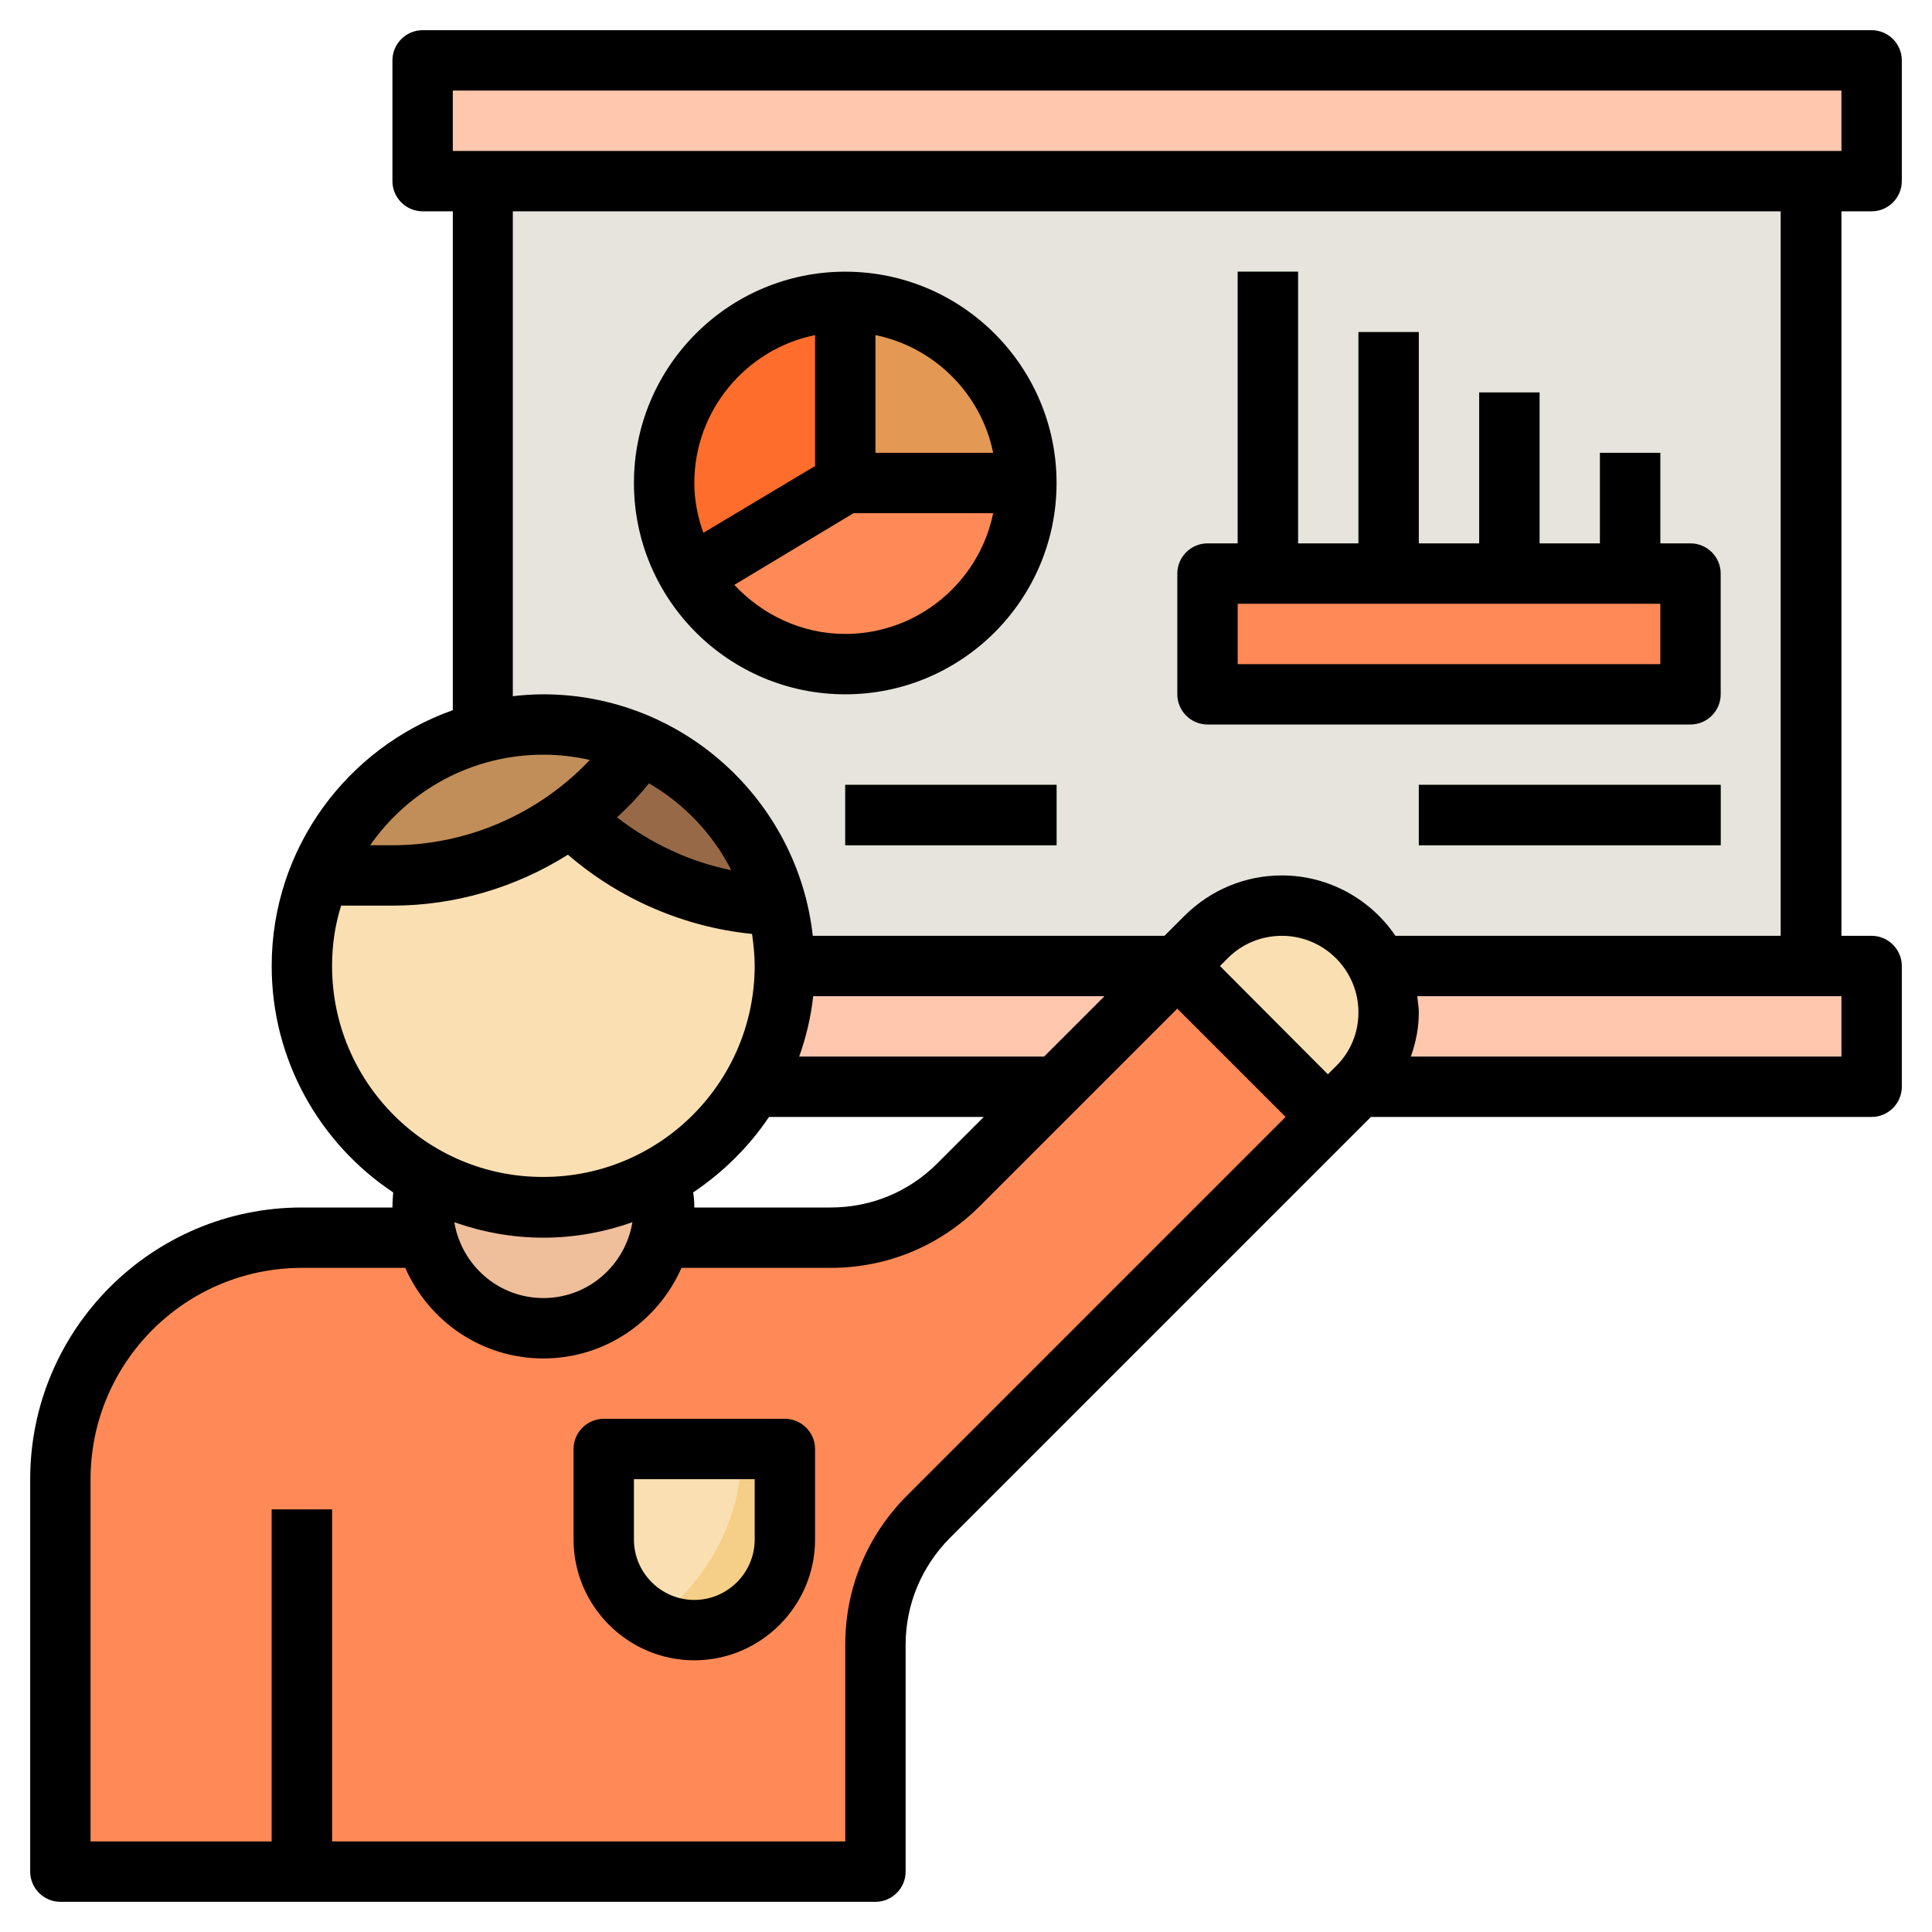
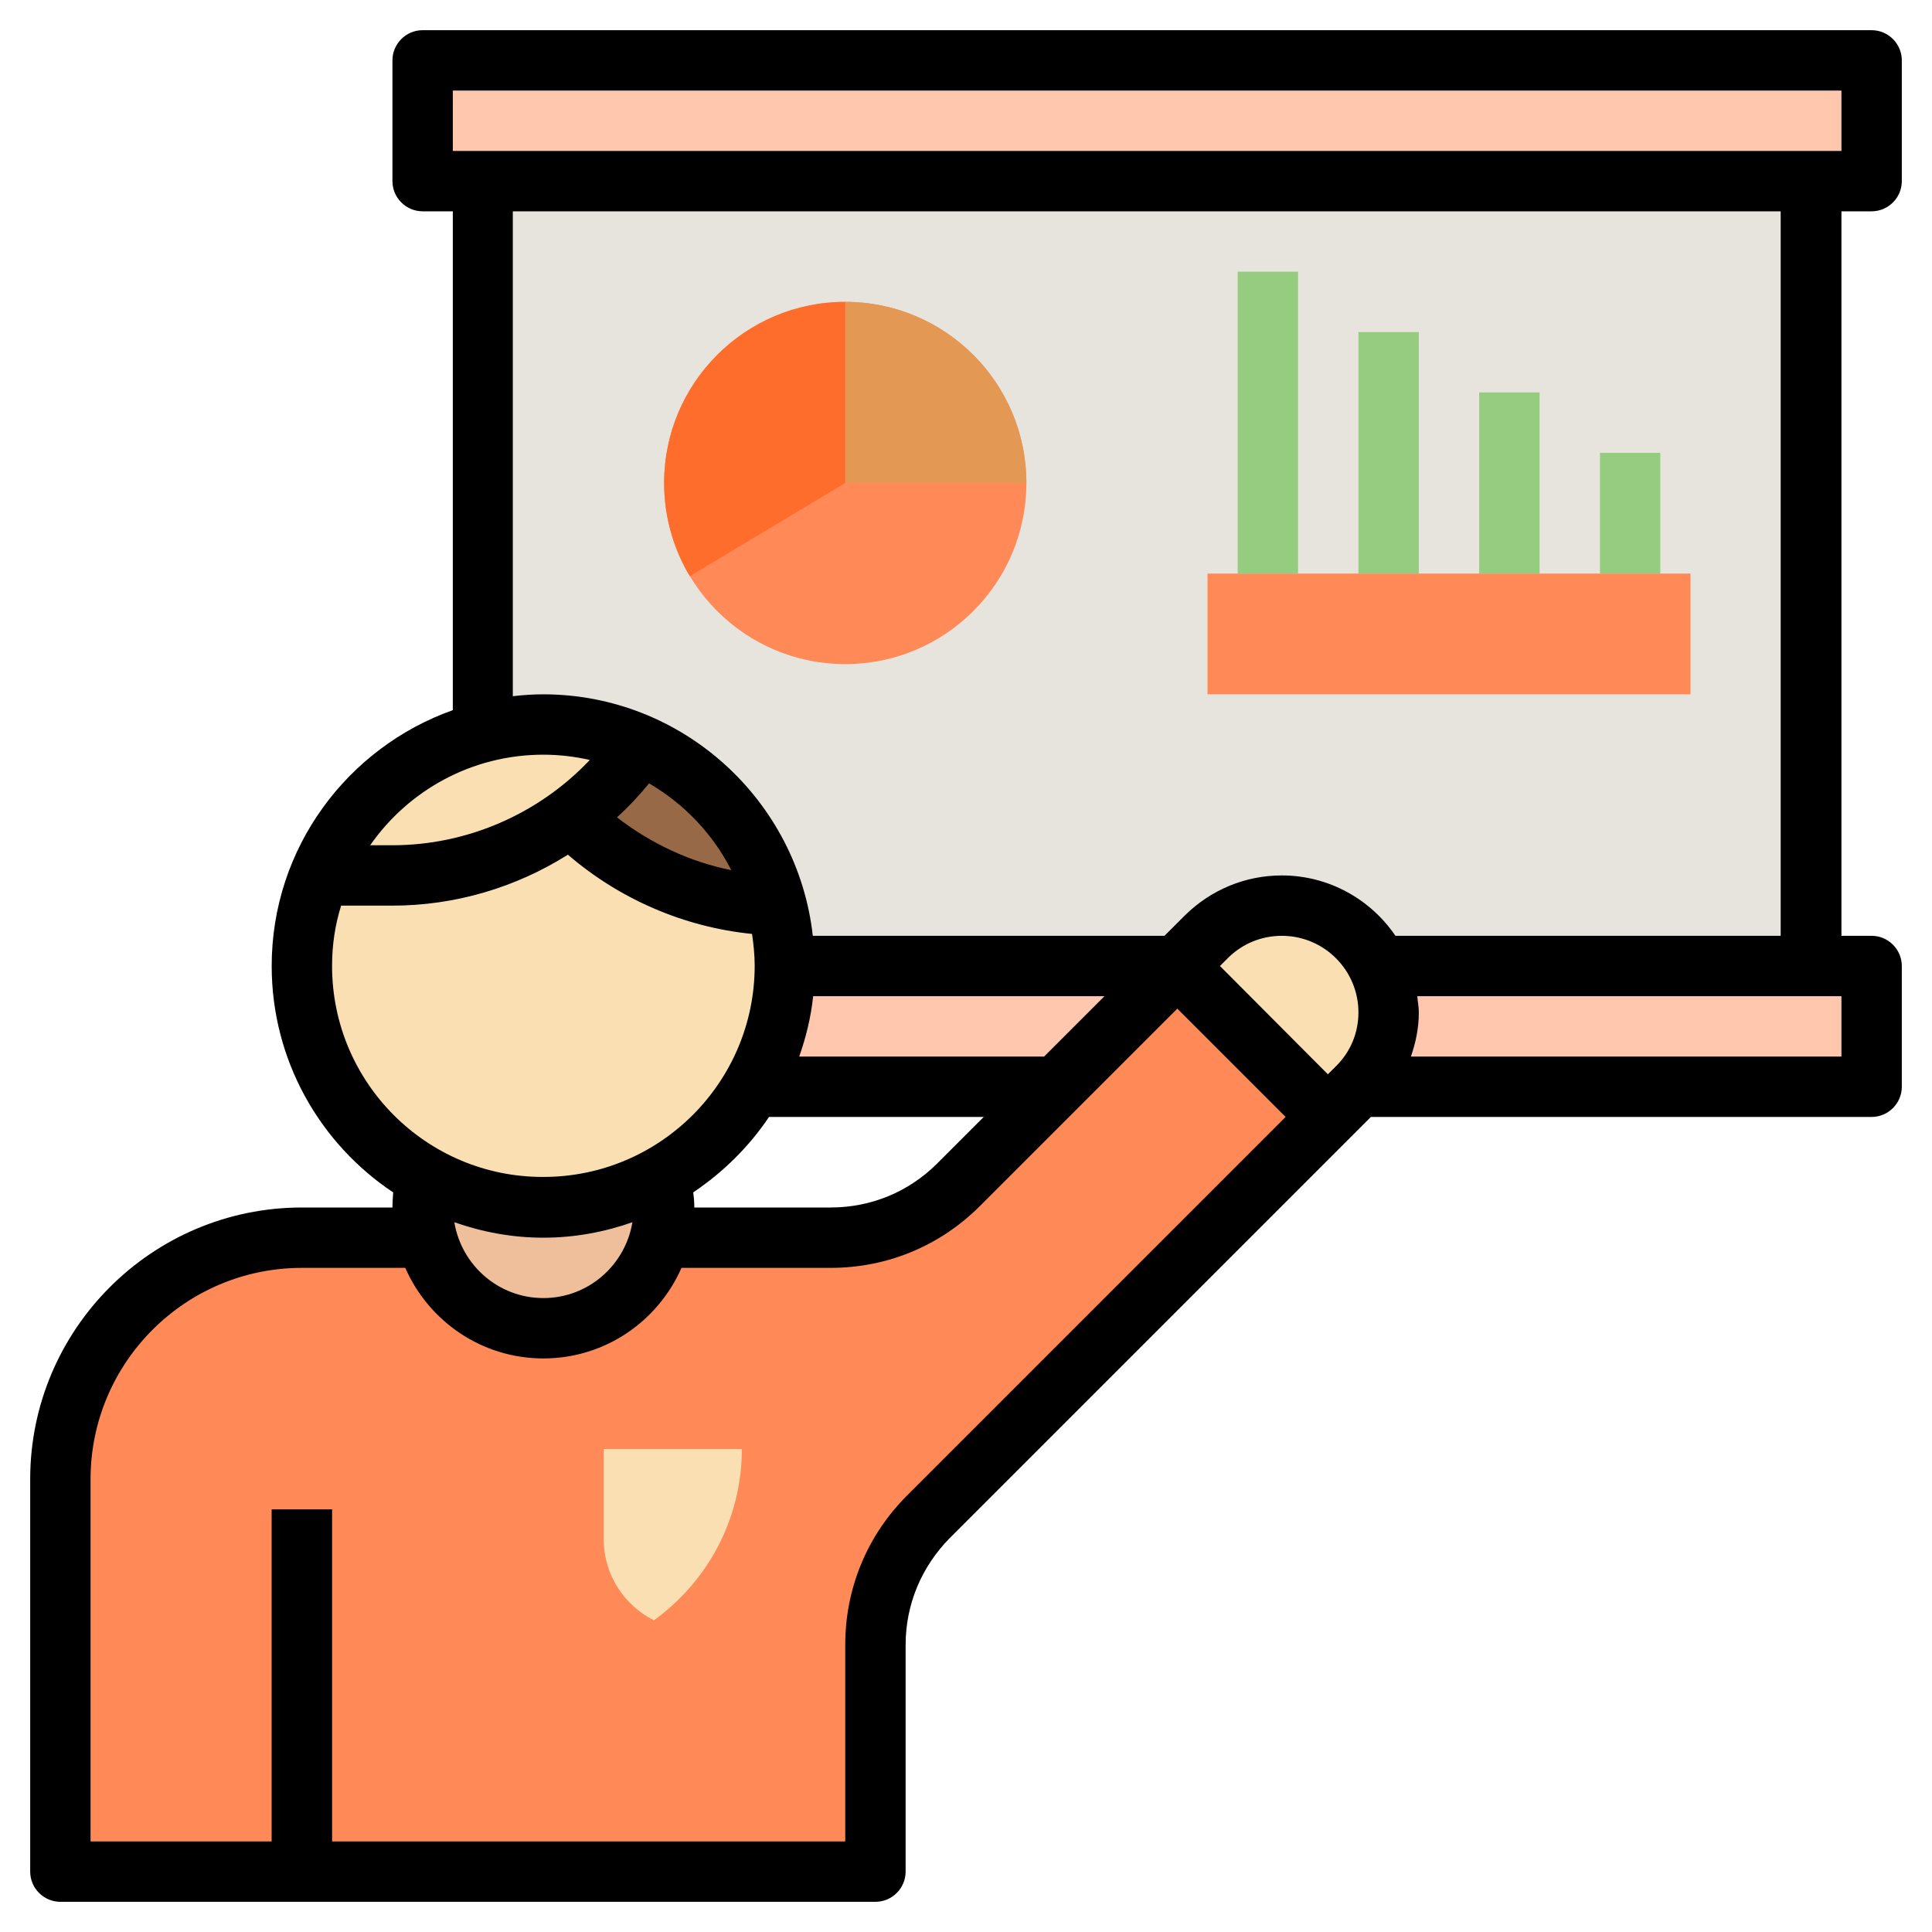
<svg xmlns="http://www.w3.org/2000/svg" version="1.1" id="Layer_3" x="0" y="0" viewBox="0 0 512 512" xml:space="preserve">
  <style>.st1{fill:#ff8a57}.st4{fill:#758190}.st5{fill:#ffc7ae}.st7{fill:#fadfb2}.st11{fill:#96cc7f}.st12{fill:#669e4f}</style>
  <path d="M128 48h352v208H128V48z" fill="#e7e4dd" />
  <circle class="st1" cx="224" cy="128" r="48" />
  <path d="M272 128h-48V80c26.5 0 48 21.5 48 48z" fill="#e39854" />
  <path d="M182.8 152.7c-4.3-7.2-6.8-15.7-6.8-24.7 0-26.5 21.5-48 48-48v48l-41.2 24.7z" fill="#ff6d2c" />
-   <path class="st4" d="M112 256h384v32H112v-32z" />
  <path class="st5" d="M112 256h384v32H112v-32z" />
  <path class="st1" d="M176 328h44.1c12.7 0 24.9-5.1 33.9-14.1l65.7-65.7c5.3-5.3 12.5-8.3 20-8.3 15.6 0 28.3 12.7 28.3 28.3 0 7.5-3 14.7-8.3 20L246.1 401.9c-9 9-14.1 21.2-14.1 33.9V496H16V392c0-35.3 28.7-64 64-64h32" />
  <path d="M175 312c.7 2.6 1 5.2 1 8 0 17.7-14.3 32-32 32s-32-14.3-32-32c0-2.8.4-5.4 1-8" fill="#efbe9a" />
  <circle class="st7" cx="144" cy="256" r="64" />
  <path class="st7" d="M352 296l-40-40 7.7-7.7c5.3-5.3 12.5-8.3 20-8.3 15.6 0 28.3 12.7 28.3 28.3 0 7.5-3 14.7-8.3 20L352 296z" />
  <path d="M206 240c-20.7-.5-40.2-9-54.6-23.5 6.3-4.6 11.9-10.1 16.7-16.5l1.7-2.6c17.7 7.8 31.2 23.4 36.2 42.6z" fill="#976947" />
-   <path d="M84.7 232H104c25.2 0 48.9-11.9 64-32l1.6-2.7-.7-.3c-7.7-3.2-16.1-5-24.9-5-26.9 0-49.9 16.5-59.3 40z" fill="#c18e59" />
  <path class="st4" d="M112 16h384v32H112V16z" />
  <path class="st5" d="M112 16h384v32H112V16z" />
  <path d="M72 400h16v96H72v-96z" fill="#c16b3f" />
  <path class="st1" d="M320 152h128v32H320v-32z" />
  <path class="st11" d="M328 72h16v80h-16V72zM360 88h16v64h-16V88zM392 104h16v48h-16v-48zM424 120h16v32h-16v-32z" />
-   <path class="st12" d="M376 208h80v16h-80v-16zM224 208h56v16h-56v-16z" />
-   <path d="M184 432c-13.3 0-24-10.7-24-24v-24h48v24c0 13.3-10.7 24-24 24z" fill="#f5cf88" />
  <path class="st7" d="M160 384v24c0 9.4 5.5 17.5 13.3 21.4 14.1-10.2 23.3-26.7 23.3-45.4H160z" />
  <path d="M496 56c4.4 0 8-3.6 8-8V16c0-4.4-3.6-8-8-8H112c-4.4 0-8 3.6-8 8v32c0 4.4 3.6 8 8 8h8v132.2c-27.9 9.9-48 36.5-48 67.8 0 25 12.8 47.1 32.2 60-.1 1.3-.2 2.7-.2 4H80c-39.7 0-72 32.3-72 72v104c0 4.4 3.6 8 8 8h216c4.4 0 8-3.6 8-8v-60.1c0-10.7 4.2-20.7 11.7-28.3L363.3 296H496c4.4 0 8-3.6 8-8v-32c0-4.4-3.6-8-8-8h-8V56h8zM120 24h368v16H120V24zm24 176c4.2 0 8.4.5 12.3 1.4-13.5 14.3-32.5 22.6-52.3 22.6h-5.9c10.1-14.5 26.9-24 45.9-24zm71.5 64h77.2l-16 16h-64.9c1.8-5.1 3.1-10.4 3.7-16zM354 282.6l-2.1 2.1-28.6-28.7 2.1-2.1c3.8-3.8 8.9-5.9 14.3-5.9 11.2 0 20.3 9.1 20.3 20.3 0 5.4-2.1 10.5-6 14.3zM144 328c8.3 0 16.2-1.5 23.6-4.1-1.9 11.4-11.7 20.1-23.6 20.1-11.9 0-21.7-8.7-23.6-20.1 7.4 2.6 15.3 4.1 23.6 4.1zm39.7-12c7.9-5.3 14.8-12.1 20.1-20h56.9l-12.3 12.3c-7.6 7.6-17.6 11.7-28.3 11.7H184c0-1.4-.1-2.7-.3-4zM172 207.6c9.3 5.4 16.9 13.4 21.8 23-11-2.2-21.4-7.1-30.3-14 3.1-2.8 5.9-5.8 8.5-9zM88 256c0-5.6.8-10.9 2.4-16H104c16.6 0 32.7-4.8 46.5-13.5 13.7 11.8 30.8 19.2 48.8 21 .4 2.8.7 5.6.7 8.4 0 30.9-25.1 56-56 56-30.9.1-56-25-56-55.9zm152.4 140.3c-10.6 10.6-16.4 24.6-16.4 39.6V488H88v-88H72v88H24v-96c0-30.9 25.1-56 56-56h27.4c6.2 14.1 20.2 24 36.6 24s30.4-9.9 36.6-24h39.5c15 0 29-5.8 39.6-16.4l52.3-52.3 28.7 28.7-100.3 100.3zM488 280H373.9c1.3-3.7 2.1-7.6 2.1-11.7 0-1.5-.3-2.9-.4-4.3H488v16zm-16-32H369.8c-6.5-9.6-17.6-16-30.1-16-9.7 0-18.8 3.8-25.7 10.6l-5.4 5.4h-93.2c-4-35.9-34.5-64-71.5-64-2.7 0-5.4.2-8 .5V56h336v192z" />
-   <path d="M224 184c30.9 0 56-25.1 56-56s-25.1-56-56-56-56 25.1-56 56 25.1 56 56 56zm0-16c-11.6 0-22-5.1-29.4-13l31.6-19h37c-3.7 18.2-19.9 32-39.2 32zm39.2-48H232V88.8c15.6 3.2 28 15.5 31.2 31.2zM216 88.8v34.7l-29.6 17.7c-1.5-4.2-2.4-8.6-2.4-13.2 0-19.3 13.8-35.5 32-39.2zM320 192h128c4.4 0 8-3.6 8-8v-32c0-4.4-3.6-8-8-8h-8v-24h-16v24h-16v-40h-16v40h-16V88h-16v56h-16V72h-16v72h-8c-4.4 0-8 3.6-8 8v32c0 4.4 3.6 8 8 8zm8-32h112v16H328v-16zM376 208h80v16h-80v-16zM224 208h56v16h-56v-16zM208 376h-48c-4.4 0-8 3.6-8 8v24c0 17.6 14.4 32 32 32s32-14.4 32-32v-24c0-4.4-3.6-8-8-8zm-8 32c0 8.8-7.2 16-16 16s-16-7.2-16-16v-16h32v16z" />
</svg>